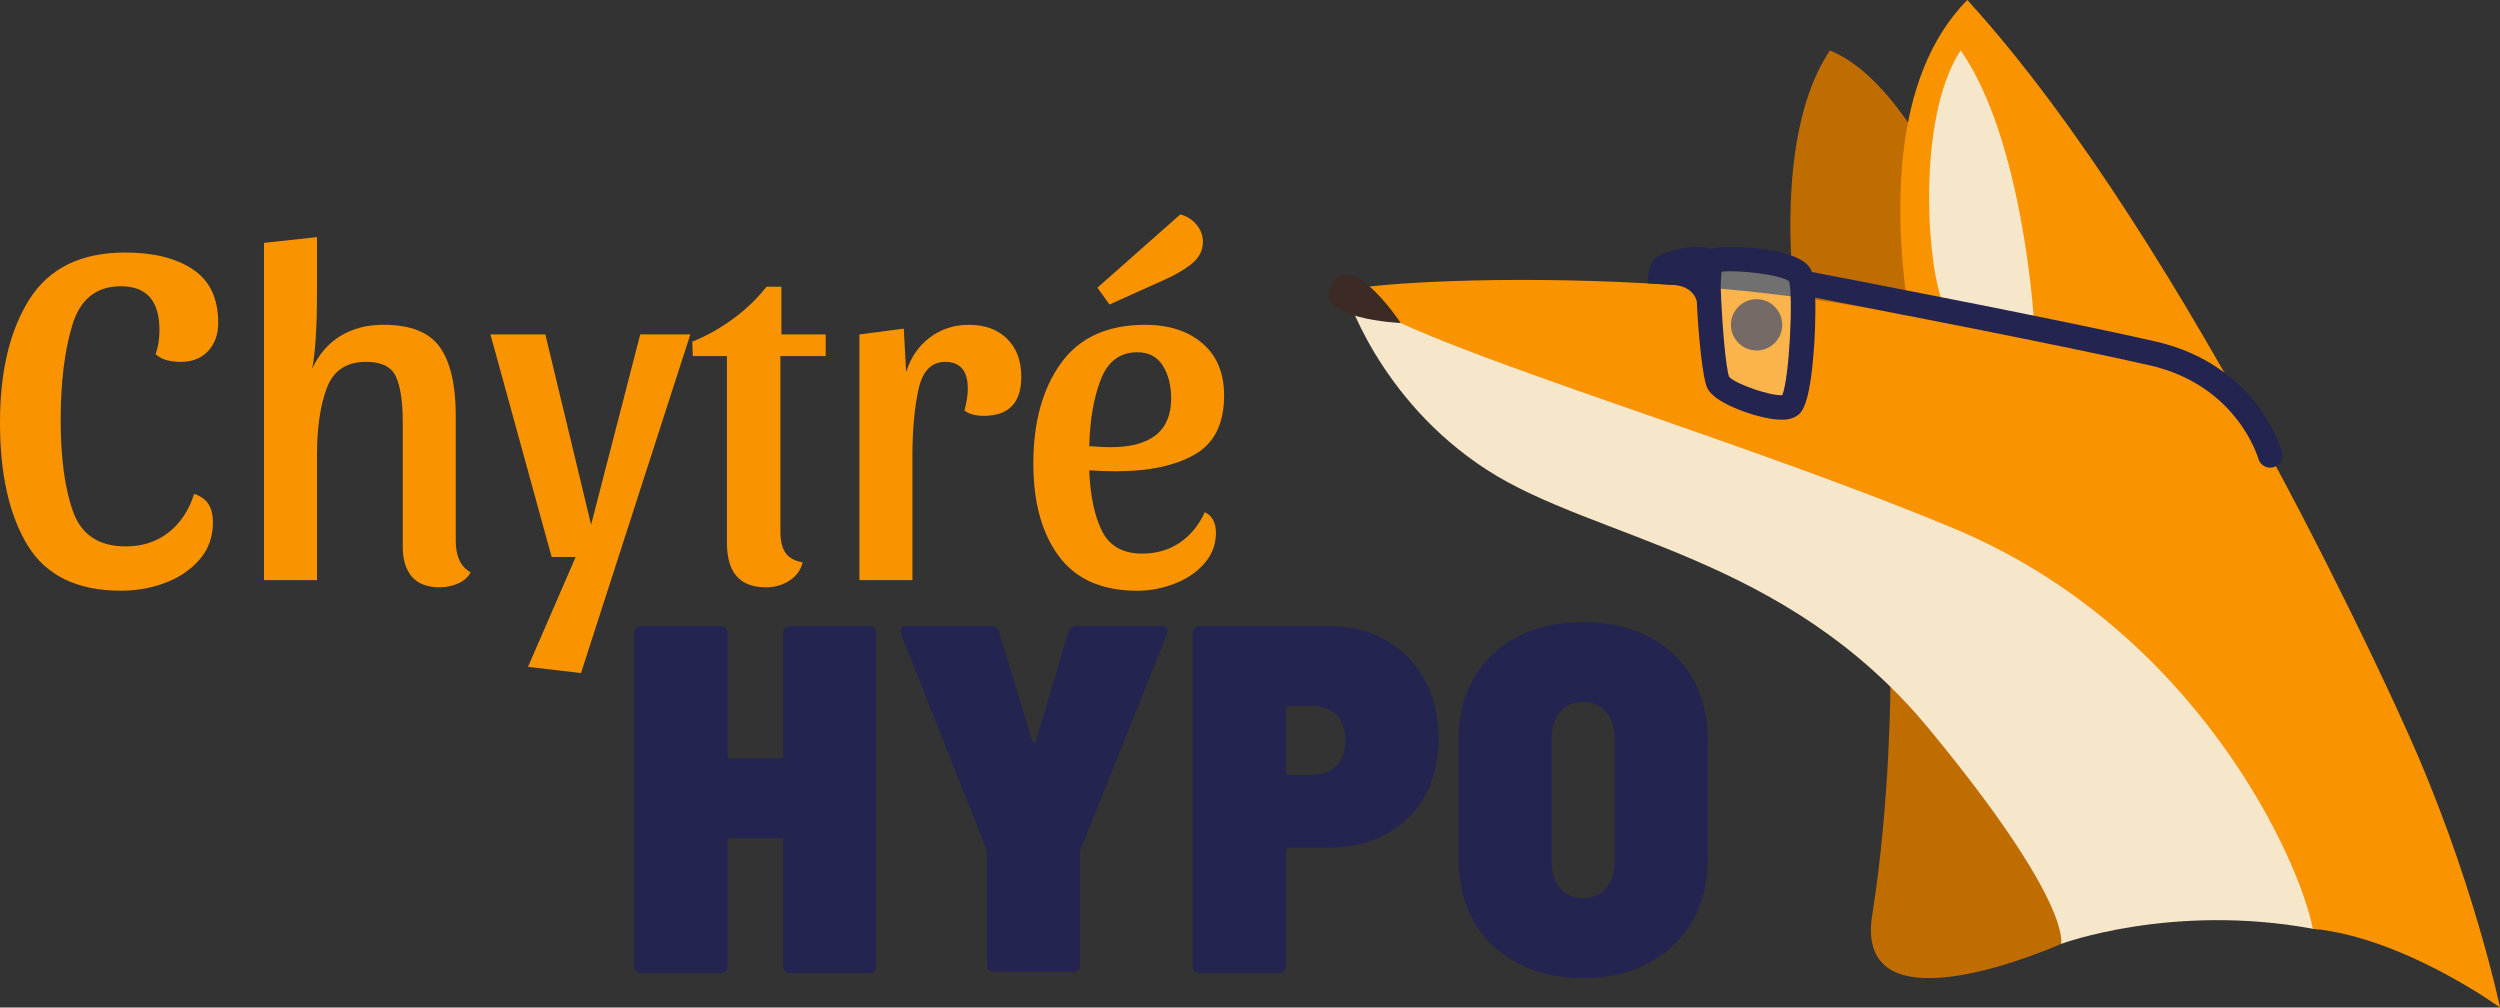
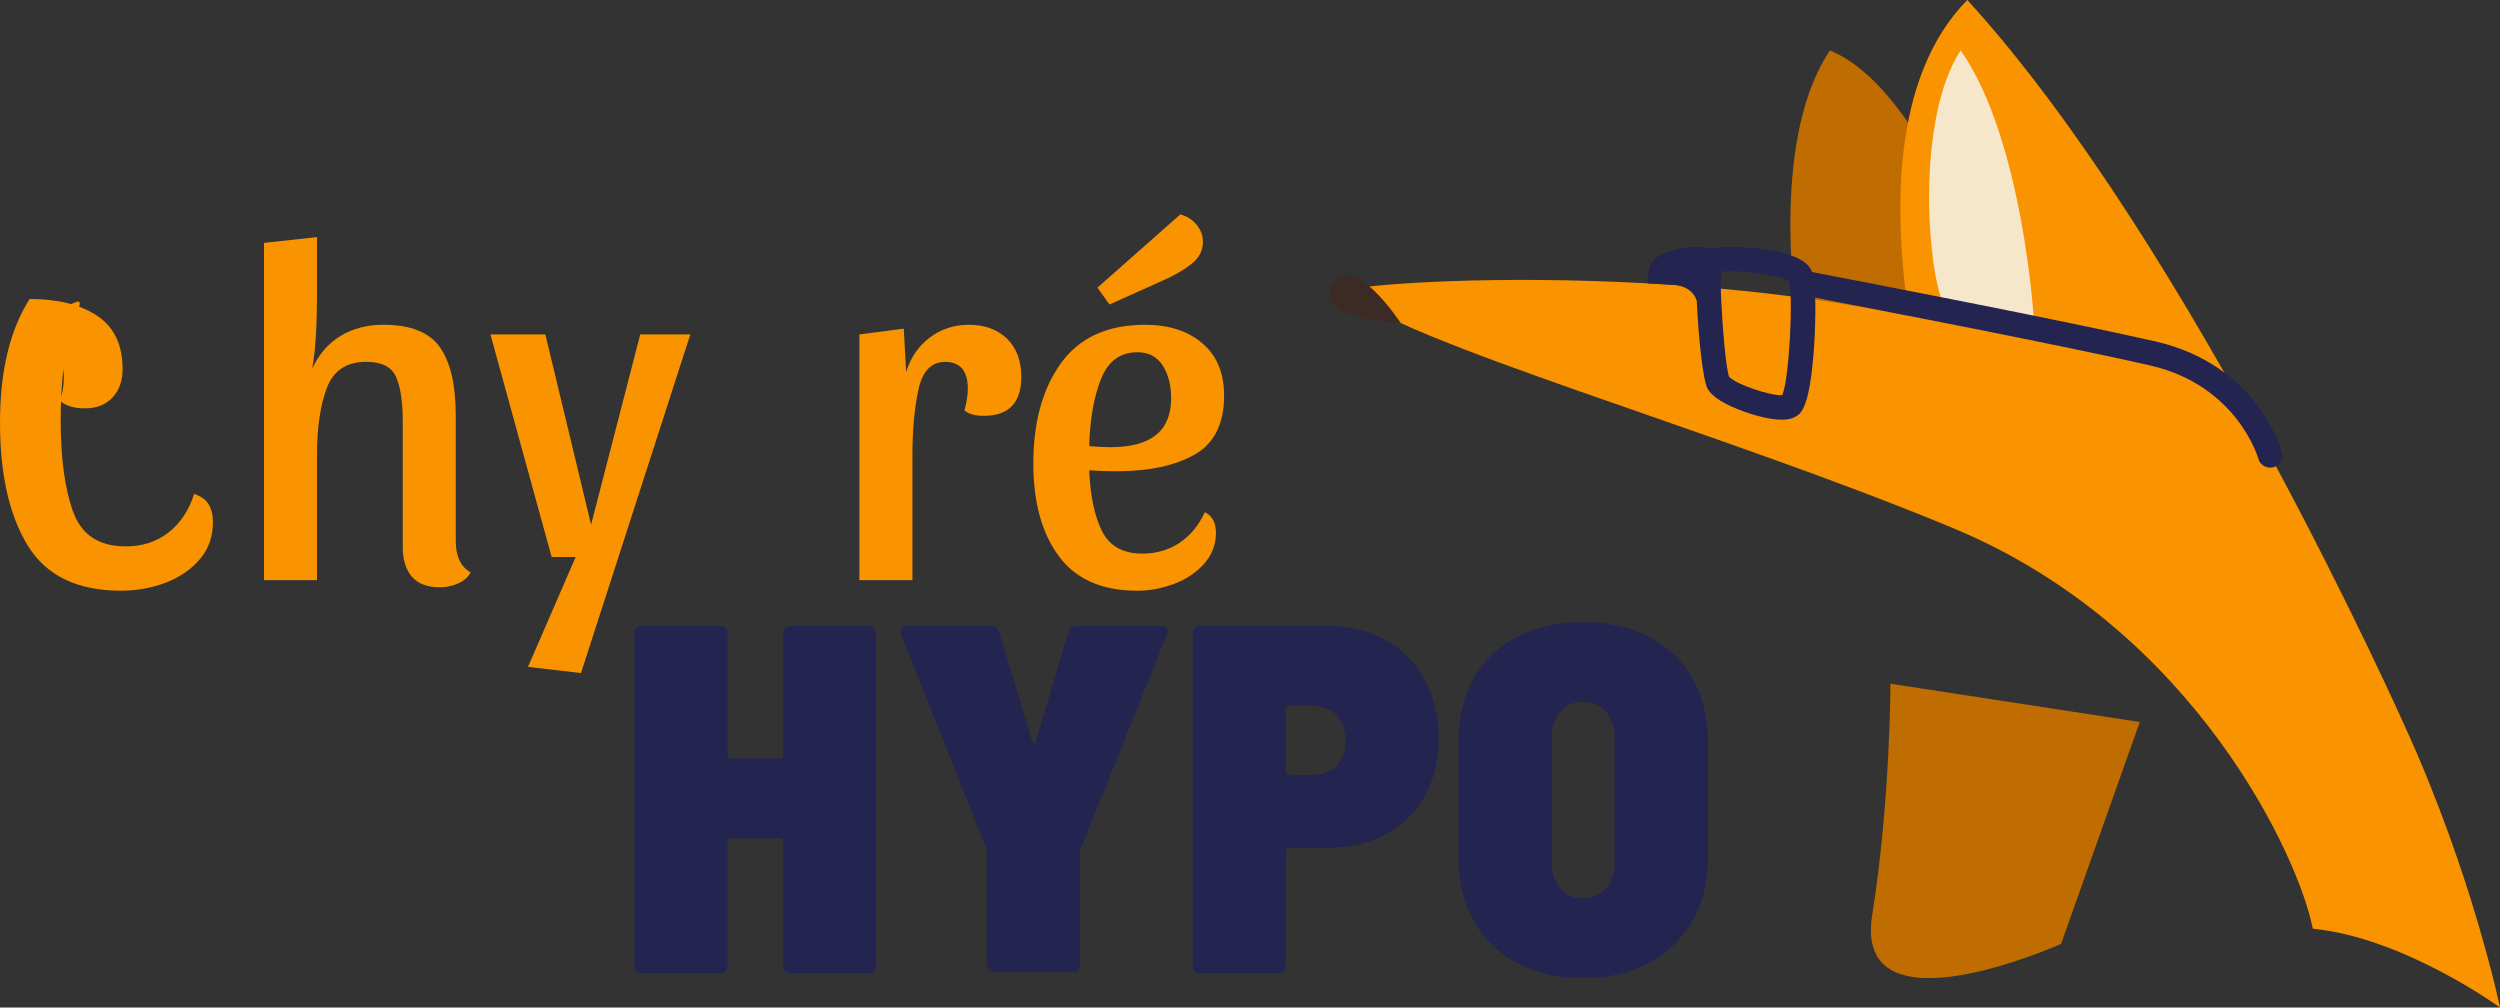
<svg xmlns="http://www.w3.org/2000/svg" xmlns:xlink="http://www.w3.org/1999/xlink" version="1.1" id="Vrstva_1" x="0px" y="0px" width="78.486px" height="31.631px" viewBox="0 0 78.486 31.631" enable-background="new 0 0 78.486 31.631" xml:space="preserve">
  <rect x="0" y="0" width="78.486" height="31.631" fill="#333333" stroke="none" />
  <g>
    <defs>
      <rect id="SVGID_1_" width="78.486" height="31.631" />
    </defs>
    <clipPath id="SVGID_2_">
      <use xlink:href="#SVGID_1_" overflow="visible" />
    </clipPath>
    <g clip-path="url(#SVGID_2_)">
      <defs>
        <rect id="SVGID_3_" width="78.486" height="31.631" />
      </defs>
      <clipPath id="SVGID_4_">
        <use xlink:href="#SVGID_3_" overflow="visible" />
      </clipPath>
      <path clip-path="url(#SVGID_4_)" fill-rule="evenodd" clip-rule="evenodd" fill="#BF6D00" d="M56.609,11.341    c0,0-1.324-6.524,0.84-9.757c3.397,1.385,5.697,9.561,5.697,9.561L56.609,11.341z" />
      <path clip-path="url(#SVGID_4_)" fill-rule="evenodd" clip-rule="evenodd" fill="#BF6D00" d="M67.177,22.667l-7.829-1.202    c0,0,0.002,3.663-0.571,7.259c-0.615,3.85,5.929,0.909,5.929,0.909L67.177,22.667z" />
-       <path clip-path="url(#SVGID_4_)" fill-rule="evenodd" clip-rule="evenodd" fill="#F7E7CA" d="M56.655,11.739L42.234,9.123    c0,0,1.012,3.403,4.439,5.623c3.427,2.219,9.365,2.651,13.896,8.147c4.533,5.495,4.136,6.741,4.136,6.741s3.467-1.291,7.9-0.477    c2.45,0.45-1.51-9.829-1.669-9.97C70.78,19.048,56.655,11.739,56.655,11.739" />
      <path clip-path="url(#SVGID_4_)" fill-rule="evenodd" clip-rule="evenodd" fill="#F99300" d="M42.396,9.085    c0.802-0.182,4.646-0.449,9.328-0.189c0.254,0.013,0.512,0.029,0.771,0.046c0.247,0.017,0.497,0.035,0.748,0.055    c0.254,0.02,0.51,0.041,0.767,0.065c1.944,0.175,3.964,0.452,5.922,0.864C59.461,6.841,59.342,2.45,61.762,0    c7.008,7.657,13.757,22.844,13.757,22.844h-0.001c2.101,4.604,2.969,8.787,2.969,8.787s-3.021-2.198-5.879-2.474    c-0.404-2.14-3.649-9.39-11.27-12.567c-7.415-3.092-17.512-5.886-19.103-7.468C42.235,9.122,42.29,9.109,42.396,9.085" />
-       <path clip-path="url(#SVGID_4_)" fill-rule="evenodd" clip-rule="evenodd" fill="#3B2B24" d="M55.952,10.198    c0,0.444-0.359,0.805-0.805,0.805s-0.805-0.361-0.805-0.805c0-0.444,0.359-0.805,0.805-0.805S55.952,9.754,55.952,10.198" />
      <g opacity="0.3" clip-path="url(#SVGID_4_)">
        <g>
          <defs>
-             <rect id="SVGID_5_" x="53.633" y="8.136" width="2.939" height="4.711" />
-           </defs>
+             </defs>
          <clipPath id="SVGID_6_">
            <use xlink:href="#SVGID_5_" overflow="visible" />
          </clipPath>
          <path clip-path="url(#SVGID_6_)" fill-rule="evenodd" clip-rule="evenodd" fill="#FFFFFF" d="M55.956,12.8      c-0.374,0.225-1.818-0.414-2.012-0.787c-0.192-0.374-0.391-3.479-0.278-3.749c0.113-0.272,2.631-0.095,2.846,0.379      S56.33,12.576,55.956,12.8" />
        </g>
      </g>
      <path clip-path="url(#SVGID_4_)" fill-rule="evenodd" clip-rule="evenodd" fill="#F7E7CA" d="M63.853,10.041    c0,0-0.342-5.673-2.3-8.459c-1.41,2.158-1.043,6.885-0.545,7.944C61.423,10.409,63.853,10.041,63.853,10.041" />
      <path clip-path="url(#SVGID_4_)" fill="#242451" d="M52.496,8.942c0.043,0.003,0.086,0.006,0.129,0.009    c0.508,0.077,0.623,0.414,0.645,0.506c0.047,1.086,0.189,2.457,0.332,2.732c0.241,0.469,1.296,0.788,1.504,0.847    c0.369,0.106,0.636,0.14,0.827,0.14c0.279,0,0.4-0.074,0.455-0.106c0.153-0.093,0.439-0.263,0.568-2.261    c0.012-0.192,0.051-0.871,0.031-1.464c1.764,0.339,7.859,1.518,10.516,2.128c2.734,0.627,3.389,2.903,3.396,2.925    c0.047,0.171,0.201,0.284,0.37,0.284c0.034,0,0.068-0.004,0.104-0.014c0.206-0.057,0.326-0.269,0.269-0.474    c-0.029-0.112-0.788-2.744-3.966-3.473c-2.813-0.646-9.454-1.925-10.793-2.182c-0.007-0.019-0.012-0.04-0.02-0.056    c-0.338-0.744-2.559-0.736-2.579-0.732c-0.223,0.003-0.413,0.019-0.571,0.06c-0.434-0.163-1.367,0.022-1.73,0.289    c-0.175,0.127-0.248,0.434-0.257,0.795C51.979,8.909,52.236,8.925,52.496,8.942 M54.019,8.956    c0.013-0.157,0.021-0.304,0.027-0.426c0.527-0.061,1.842,0.089,2.122,0.299c0.13,0.468,0.012,3.021-0.214,3.579    c-0.37,0.025-1.465-0.347-1.67-0.58c-0.099-0.261-0.205-1.495-0.248-2.422V9.4C54.028,9.241,54.023,9.09,54.019,8.956" />
      <path clip-path="url(#SVGID_4_)" fill-rule="evenodd" clip-rule="evenodd" fill="#3B2B24" d="M43.974,10.14    c0,0-1.528-2.325-2.166-1.222C41.171,10.023,43.974,10.14,43.974,10.14" />
      <path clip-path="url(#SVGID_4_)" fill="#242451" d="M24.648,19.717c0.041-0.042,0.098-0.062,0.171-0.062h2.459    c0.073,0,0.13,0.02,0.172,0.062c0.041,0.041,0.062,0.1,0.062,0.171v10.431c0,0.071-0.021,0.129-0.062,0.17    c-0.042,0.042-0.099,0.063-0.172,0.063h-2.459c-0.073,0-0.13-0.021-0.171-0.063c-0.042-0.041-0.062-0.099-0.062-0.17V26.41    c0-0.063-0.032-0.093-0.094-0.093h-1.556c-0.063,0-0.094,0.03-0.094,0.093v3.908c0,0.071-0.021,0.129-0.062,0.17    c-0.042,0.042-0.099,0.063-0.172,0.063h-2.459c-0.073,0-0.13-0.021-0.171-0.063c-0.042-0.041-0.062-0.099-0.062-0.17V19.888    c0-0.071,0.02-0.13,0.062-0.171c0.041-0.042,0.098-0.062,0.171-0.062h2.459c0.073,0,0.13,0.02,0.172,0.062    c0.041,0.041,0.062,0.1,0.062,0.171v3.829c0,0.063,0.031,0.095,0.094,0.095h1.556c0.062,0,0.094-0.032,0.094-0.095v-3.829    C24.586,19.816,24.606,19.758,24.648,19.717" />
      <path clip-path="url(#SVGID_4_)" fill="#242451" d="M31.046,30.457c-0.042-0.041-0.062-0.099-0.062-0.171v-3.502    c0-0.062-0.005-0.104-0.016-0.125l-2.677-6.74c-0.011-0.03-0.016-0.066-0.016-0.108c0-0.104,0.067-0.156,0.203-0.156h2.63    c0.063,0,0.12,0.019,0.171,0.055c0.052,0.036,0.083,0.085,0.094,0.147L32.4,23.25c0.021,0.042,0.044,0.063,0.07,0.063    c0.026,0,0.044-0.021,0.055-0.063l1.012-3.394c0.01-0.063,0.041-0.111,0.093-0.147c0.052-0.036,0.109-0.055,0.171-0.055h2.646    c0.083,0,0.143,0.024,0.18,0.071c0.036,0.046,0.039,0.11,0.007,0.193l-2.708,6.74c-0.011,0.021-0.016,0.063-0.016,0.125v3.502    c0,0.072-0.021,0.13-0.062,0.171c-0.042,0.042-0.099,0.063-0.171,0.063h-2.46C31.145,30.52,31.088,30.499,31.046,30.457" />
      <path clip-path="url(#SVGID_4_)" fill="#242451" d="M43.516,20.099c0.517,0.295,0.923,0.71,1.213,1.246    c0.291,0.533,0.437,1.148,0.437,1.843c0,0.686-0.144,1.285-0.43,1.798c-0.285,0.514-0.688,0.914-1.213,1.199    c-0.525,0.286-1.123,0.428-1.798,0.428h-1.261c-0.063,0-0.094,0.031-0.094,0.094v3.611c0,0.073-0.021,0.13-0.063,0.171    c-0.041,0.042-0.099,0.063-0.171,0.063h-2.459c-0.073,0-0.13-0.021-0.172-0.063c-0.041-0.041-0.062-0.098-0.062-0.171V19.889    c0-0.073,0.021-0.13,0.062-0.171c0.042-0.042,0.099-0.063,0.172-0.063h4.031C42.395,19.654,42.995,19.803,43.516,20.099     M41.959,24.036c0.186-0.19,0.278-0.454,0.278-0.786c0-0.343-0.093-0.609-0.278-0.802c-0.188-0.19-0.437-0.288-0.748-0.288h-0.747    c-0.063,0-0.094,0.031-0.094,0.094v1.977c0,0.063,0.031,0.094,0.094,0.094h0.747C41.522,24.324,41.771,24.229,41.959,24.036" />
      <path clip-path="url(#SVGID_4_)" fill="#242451" d="M47.641,30.24c-0.592-0.313-1.049-0.749-1.371-1.316    c-0.323-0.564-0.483-1.222-0.483-1.969V23.25c0-0.747,0.16-1.4,0.483-1.961c0.322-0.561,0.779-0.994,1.371-1.299    c0.589-0.308,1.274-0.46,2.054-0.46c0.778,0,1.465,0.152,2.063,0.46c0.596,0.305,1.055,0.738,1.377,1.299    c0.321,0.561,0.481,1.214,0.481,1.961v3.705c0,0.747-0.164,1.404-0.489,1.969c-0.326,0.567-0.787,1.004-1.378,1.316    c-0.592,0.311-1.276,0.466-2.055,0.466C48.915,30.706,48.229,30.551,47.641,30.24 M50.418,27.889    c0.182-0.207,0.272-0.481,0.272-0.825v-3.892c0-0.342-0.091-0.617-0.272-0.824c-0.183-0.208-0.423-0.312-0.724-0.312    c-0.291,0-0.526,0.104-0.709,0.312c-0.181,0.207-0.272,0.482-0.272,0.824v3.892c0,0.344,0.092,0.618,0.272,0.825    c0.183,0.208,0.418,0.313,0.709,0.313C49.995,28.201,50.235,28.097,50.418,27.889" />
-       <path clip-path="url(#SVGID_4_)" fill="#F99300" d="M2.276,10.189c-0.247,0.802-0.371,1.803-0.371,3.002    c0,1.2,0.131,2.16,0.393,2.882c0.263,0.72,0.812,1.081,1.649,1.081c0.524,0,0.973-0.147,1.346-0.439    c0.373-0.293,0.64-0.696,0.802-1.21c0.212,0.071,0.363,0.179,0.453,0.326c0.091,0.146,0.137,0.335,0.137,0.567    c0,0.453-0.139,0.842-0.416,1.164c-0.278,0.323-0.636,0.567-1.074,0.733c-0.439,0.167-0.905,0.25-1.399,0.25    c-1.372,0-2.347-0.474-2.927-1.421C0.29,16.176,0,14.89,0,13.267c0-1.613,0.31-2.906,0.93-3.88c0.62-0.972,1.62-1.459,3.002-1.459    c0.887,0,1.595,0.176,2.125,0.53c0.53,0.352,0.794,0.912,0.794,1.678c0,0.363-0.106,0.657-0.318,0.885    c-0.211,0.227-0.499,0.34-0.861,0.34c-0.354,0-0.616-0.08-0.787-0.242c0.08-0.222,0.121-0.474,0.121-0.756    c0-0.917-0.403-1.376-1.21-1.376C3.029,8.987,2.523,9.387,2.276,10.189" />
+       <path clip-path="url(#SVGID_4_)" fill="#F99300" d="M2.276,10.189c-0.247,0.802-0.371,1.803-0.371,3.002    c0,1.2,0.131,2.16,0.393,2.882c0.263,0.72,0.812,1.081,1.649,1.081c0.524,0,0.973-0.147,1.346-0.439    c0.373-0.293,0.64-0.696,0.802-1.21c0.212,0.071,0.363,0.179,0.453,0.326c0.091,0.146,0.137,0.335,0.137,0.567    c0,0.453-0.139,0.842-0.416,1.164c-0.278,0.323-0.636,0.567-1.074,0.733c-0.439,0.167-0.905,0.25-1.399,0.25    c-1.372,0-2.347-0.474-2.927-1.421C0.29,16.176,0,14.89,0,13.267c0-1.613,0.31-2.906,0.93-3.88c0.887,0,1.595,0.176,2.125,0.53c0.53,0.352,0.794,0.912,0.794,1.678c0,0.363-0.106,0.657-0.318,0.885    c-0.211,0.227-0.499,0.34-0.861,0.34c-0.354,0-0.616-0.08-0.787-0.242c0.08-0.222,0.121-0.474,0.121-0.756    c0-0.917-0.403-1.376-1.21-1.376C3.029,8.987,2.523,9.387,2.276,10.189" />
      <path clip-path="url(#SVGID_4_)" fill="#F99300" d="M9.952,9.152c0,1.1-0.05,1.906-0.151,2.42    c0.212-0.454,0.509-0.796,0.892-1.028c0.384-0.232,0.832-0.348,1.346-0.348c0.848,0,1.437,0.234,1.77,0.703    c0.332,0.469,0.499,1.183,0.499,2.14v3.932c0,0.494,0.156,0.827,0.469,0.998c-0.081,0.151-0.212,0.268-0.393,0.348    c-0.182,0.081-0.373,0.121-0.575,0.121c-0.393,0-0.686-0.11-0.878-0.332c-0.191-0.222-0.287-0.535-0.287-0.938v-3.917    c0-0.635-0.07-1.109-0.212-1.422c-0.141-0.313-0.453-0.469-0.937-0.469c-0.615,0-1.026,0.272-1.233,0.817    c-0.206,0.544-0.31,1.246-0.31,2.102v3.933H8.288V7.625l1.664-0.182V9.152z" />
      <polygon clip-path="url(#SVGID_4_)" fill="#F99300" points="21.673,10.498 18.24,21.131 16.576,20.936 18.073,17.486     17.318,17.486 15.397,10.498 17.121,10.498 18.557,16.473 20.1,10.498   " />
-       <path clip-path="url(#SVGID_4_)" fill="#F99300" d="M21.749,11.179l-0.015-0.453c0.453-0.182,0.885-0.424,1.293-0.727    c0.409-0.301,0.754-0.634,1.036-0.998h0.469v1.497h1.391v0.681H24.5v5.506c0,0.303,0.056,0.529,0.167,0.681    c0.111,0.151,0.287,0.247,0.529,0.288c-0.05,0.231-0.184,0.421-0.401,0.566c-0.216,0.146-0.466,0.219-0.748,0.219    c-0.817,0-1.225-0.463-1.225-1.392v-5.868H21.749z" />
      <path clip-path="url(#SVGID_4_)" fill="#F99300" d="M28.834,12.231c-0.126,0.58-0.189,1.272-0.189,2.079v3.902h-1.664v-7.713    l1.392-0.181l0.075,1.36c0.141-0.453,0.388-0.813,0.741-1.081c0.353-0.266,0.762-0.4,1.226-0.4c0.503,0,0.904,0.146,1.202,0.438    c0.297,0.292,0.446,0.691,0.446,1.195c0,0.817-0.394,1.225-1.18,1.225c-0.262,0-0.464-0.055-0.605-0.167    c0.071-0.261,0.106-0.488,0.106-0.679c0-0.566-0.237-0.848-0.711-0.848C29.241,11.361,28.96,11.651,28.834,12.231" />
      <path clip-path="url(#SVGID_4_)" fill="#F99300" d="M38.174,16.729c0,0.363-0.121,0.684-0.364,0.961    c-0.241,0.277-0.554,0.489-0.937,0.635c-0.383,0.146-0.772,0.221-1.165,0.221c-1.109,0-1.931-0.361-2.465-1.083    c-0.535-0.72-0.802-1.691-0.802-2.911c0-1.3,0.29-2.351,0.87-3.153c0.579-0.802,1.459-1.202,2.639-1.202    c0.746,0,1.346,0.194,1.8,0.582c0.454,0.389,0.68,0.935,0.68,1.641c0,0.877-0.305,1.493-0.915,1.845    c-0.609,0.353-1.439,0.53-2.487,0.53c-0.293,0-0.57-0.01-0.832-0.031c0.03,0.797,0.164,1.432,0.4,1.906    c0.237,0.474,0.658,0.71,1.263,0.71c0.444,0,0.835-0.113,1.173-0.339c0.337-0.228,0.602-0.547,0.793-0.961    C38.057,16.19,38.174,16.408,38.174,16.729 M34.559,11.914c-0.222,0.569-0.343,1.267-0.363,2.094    c0.302,0.02,0.524,0.031,0.665,0.031c1.271,0,1.906-0.51,1.906-1.529c0-0.413-0.088-0.758-0.265-1.036    c-0.177-0.276-0.441-0.415-0.794-0.415C35.164,11.059,34.781,11.343,34.559,11.914 M37.054,6.732    c0.202,0.051,0.371,0.156,0.507,0.317c0.136,0.162,0.204,0.343,0.204,0.545c0,0.273-0.121,0.504-0.363,0.696    c-0.242,0.192-0.55,0.368-0.923,0.529l-1.648,0.741l-0.378-0.529L37.054,6.732z" />
    </g>
  </g>
</svg>